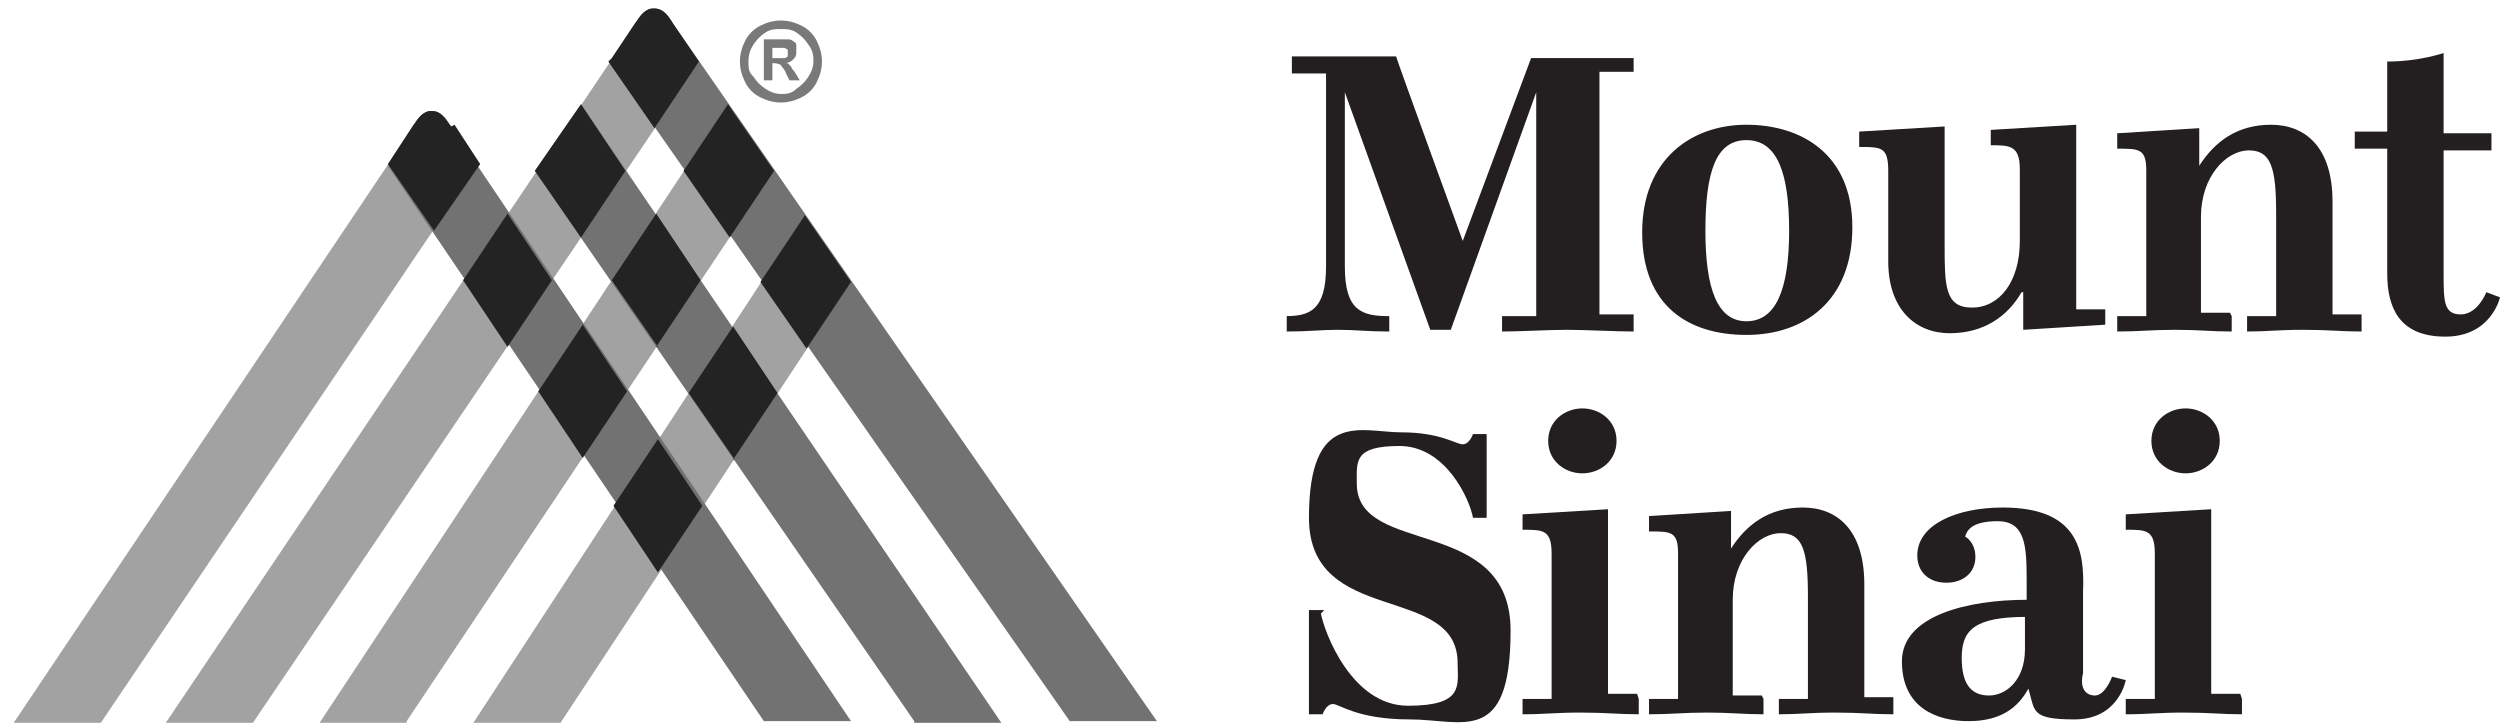
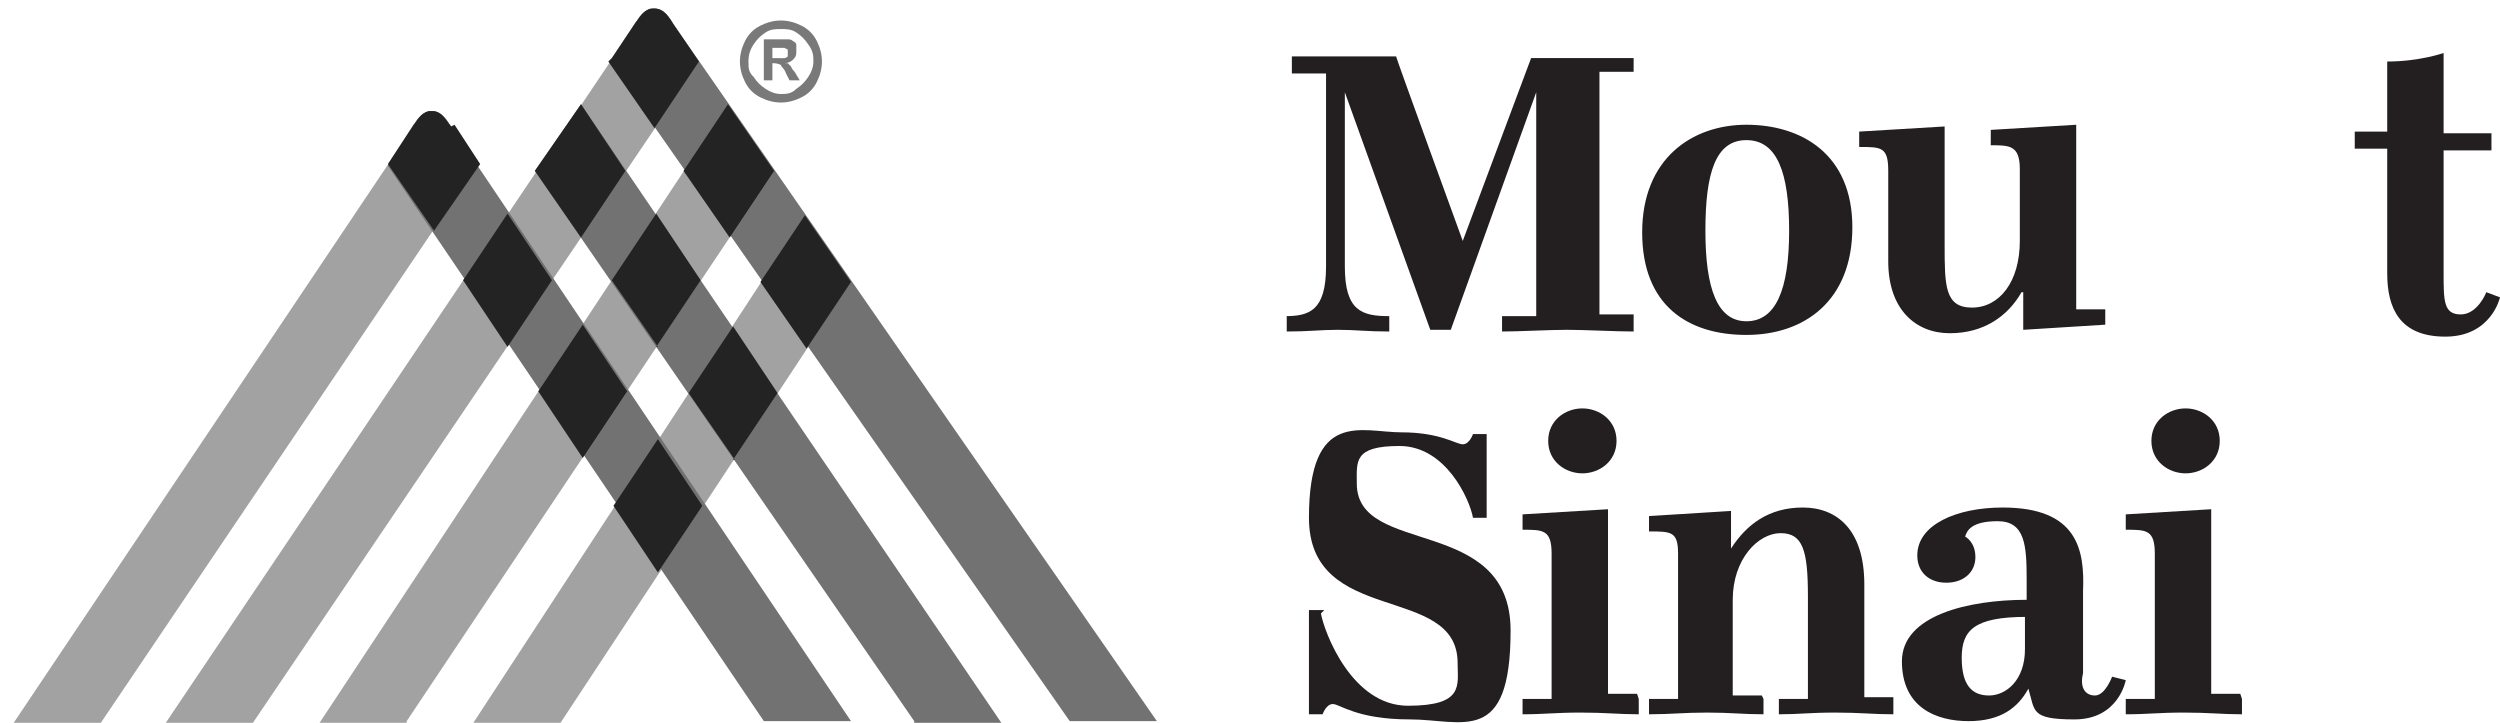
<svg xmlns="http://www.w3.org/2000/svg" xmlns:ns1="http://sodipodi.sourceforge.net/DTD/sodipodi-0.dtd" xmlns:ns2="http://www.inkscape.org/namespaces/inkscape" version="1.1" viewBox="0 0 146.3 42.3">
  <defs>
    <style>
      .cls-1 {
        fill: #797979;
      }

      .cls-2 {
        fill: #727272;
      }

      .cls-3 {
        fill: #231f20;
      }

      .cls-4 {
        fill: #232323;
      }

      .cls-5 {
        fill: #a2a2a2;
      }
    </style>
  </defs>
  <g>
    <g id="svg35844" ns1:docname="mount sinai.svg">
      <ns1:namedview id="base" bordercolor="#666666" borderopacity="1.0" fit-margin-bottom="0" fit-margin-left="0" fit-margin-right="0" fit-margin-top="0" ns2:current-layer="layer1" ns2:cx="117.18533" ns2:cy="39.346099" ns2:document-units="mm" ns2:pageopacity="0.0" ns2:pageshadow="2" ns2:window-height="744" ns2:window-maximized="1" ns2:window-width="1280" ns2:window-x="-4" ns2:window-y="-4" ns2:zoom="3.8272708" pagecolor="#ffffff" showgrid="false" units="px" />
      <g>
        <path id="path9071" class="cls-3" d="M75.2,18.5c1.4,0,2.4-.3,2.4-2.9V4.3h-2v-1h6.1c0,.1,3.9,10.8,3.9,10.8h0l4-10.7h6c0-.1,0,.8,0,.8h-2v14.2h2v1c-1,0-2.9-.1-3.9-.1s-2.8.1-3.8.1v-.9h2V5.4h0l-5,13.9h-1.2l-5-13.9h0v10.2c0,2.6,1,2.9,2.6,2.9v.9c-1.3,0-2-.1-3-.1s-1.7.1-3,.1v-.9Z" ns2:connector-curvature="0" />
        <path id="path9075" class="cls-3" d="M96.1,13.6c0-4.3,2.9-6.3,6.1-6.3s6.2,1.7,6.2,6-2.8,6.3-6.2,6.3-6.1-1.7-6.1-6M104.7,13.5c0-3.4-.7-5.3-2.5-5.3s-2.4,1.9-2.4,5.3.7,5.3,2.4,5.3,2.5-1.8,2.5-5.3" ns2:connector-curvature="0" />
        <path id="path9079" class="cls-3" d="M110.5,10c0-1.4-.4-1.4-1.7-1.4v-.9l5-.3v6.9c0,2.4,0,3.7,1.6,3.7s2.8-1.5,2.8-3.9v-4.2c0-1.4-.6-1.4-1.7-1.4v-.9l5-.3v10.8h1.7v.9l-4.8.3v-2.2h-.1c-.8,1.4-2.2,2.4-4.2,2.4s-3.6-1.4-3.6-4.2v-5.4Z" ns2:connector-curvature="0" />
-         <path id="path9083" class="cls-3" d="M130.6,18.5v.9c-1.2,0-1.9-.1-3.3-.1s-2.1.1-3.4.1v-.9h1.7v-8.5c0-1.3-.4-1.3-1.7-1.3v-.9l4.8-.3v2.2h0c.9-1.4,2.2-2.4,4.2-2.4s3.6,1.3,3.6,4.5v6.6h1.7v1c-1.2,0-1.9-.1-3.4-.1s-2.1.1-3.3.1v-.9h1.7v-6c0-2.7-.3-3.7-1.6-3.7s-2.8,1.5-2.8,3.9v5.6h1.7Z" ns2:connector-curvature="0" />
        <path id="path9087" class="cls-3" d="M143,16c0,1.6,0,2.4,1,2.4s1.5-1.3,1.5-1.3l.8.3s-.5,2.3-3.2,2.3-3.4-1.7-3.4-3.7v-7.3h-1.9v-1h1.9V3.6c1.9,0,3.3-.5,3.3-.5v4.7h2.8v1h-2.8v7.2Z" ns2:connector-curvature="0" />
        <path id="path9091" class="cls-3" d="M77.3,35.9c.2,1.1,1.8,5.4,5.1,5.4s2.9-1.2,2.9-2.5c0-4.7-8.7-2.1-8.7-8.5s3.1-5,5.4-5,3.2.7,3.6.7.6-.6.6-.6h.8c0,.8,0,1.4,0,2.2,0,1.2,0,1.9,0,2.7h-.8c-.2-1.1-1.6-4.2-4.3-4.2s-2.5.9-2.5,2.2c0,4.3,9,1.8,9,8.6s-2.8,5.2-5.9,5.2-4.1-.9-4.5-.9-.6.6-.6.6h-.8c0-1.2,0-1.9,0-3.2s0-1.9,0-2.9h.9Z" ns2:connector-curvature="0" />
        <path id="path9095" class="cls-3" d="M95.9,40.9v.9c-1.2,0-1.9-.1-3.4-.1s-2.1.1-3.4.1v-.9h1.7v-8.5c0-1.4-.5-1.4-1.7-1.4v-.9l5-.3v10.8h1.7ZM92.6,23.9c1,0,2,.7,2,1.9s-1,1.9-2,1.9-2-.7-2-1.9,1-1.9,2-1.9" ns2:connector-curvature="0" />
        <path id="path9099" class="cls-3" d="M103.2,40.9v.9c-1.2,0-1.9-.1-3.3-.1s-2.1.1-3.4.1v-.9h1.7v-8.5c0-1.3-.4-1.3-1.7-1.3v-.9l4.8-.3v2.2h0c.9-1.4,2.2-2.4,4.2-2.4s3.6,1.3,3.6,4.5v6.6h1.7v1c-1.2,0-1.9-.1-3.4-.1s-2.1.1-3.3.1v-.9h1.7v-6c0-2.7-.3-3.7-1.6-3.7s-2.8,1.5-2.8,3.9v5.6h1.7Z" ns2:connector-curvature="0" />
        <path id="path9103" class="cls-3" d="M124.4,39.8s-.4,2.3-3,2.3-2.3-.5-2.7-1.8h0c-.6,1.1-1.6,1.9-3.5,1.9s-3.9-.8-3.9-3.5,3.9-3.6,7.3-3.6v-1.2c0-2-.1-3.4-1.7-3.4s-1.8.6-1.9.9c0,0,.6.3.6,1.2s-.7,1.5-1.7,1.5-1.7-.6-1.7-1.6c0-1.8,2.3-2.8,5-2.8,4.4,0,4.8,2.5,4.7,4.9v4.8c-.2.8.1,1.3.7,1.3s1-1.1,1-1.1l.8.2ZM118.6,36.1c-3.1,0-3.8.8-3.8,2.4s.6,2.2,1.6,2.2,2.1-.9,2.1-2.7v-1.9Z" ns2:connector-curvature="0" />
        <path id="path9107" class="cls-3" d="M131.2,40.9v.9c-1.2,0-1.9-.1-3.4-.1s-2.1.1-3.4.1v-.9h1.7v-8.5c0-1.4-.5-1.4-1.7-1.4v-.9l5-.3v10.8h1.7ZM127.9,23.9c1,0,2,.7,2,1.9s-1,1.9-2,1.9-2-.7-2-1.9,1-1.9,2-1.9" ns2:connector-curvature="0" />
      </g>
      <g>
        <path id="path8971" class="cls-5" d="M23.8,42.3h-5.1L42.6,6.1l2.7,3.9-21.5,32.2Z" ns2:connector-curvature="0" />
        <path id="path8975" class="cls-5" d="M32.8,42.3h-5.1l19.4-29.7,2.7,3.9-17,25.8Z" ns2:connector-curvature="0" />
        <path id="path8987" class="cls-5" d="M39.4,1.4h0c-.2-.3-.5-.9-1.1-.9s-1,.6-1.1.9h0L9.7,42.3h5.1L40.9,3.7l-1.5-2.2Z" ns2:connector-curvature="0" />
        <path id="path8991" class="cls-5" d="M26.4,7.4h0c-.2-.3-.5-.9-1.1-.9s-1,.6-1.1.9h0L.8,42.3h5.1L27.9,9.7l-1.5-2.3Z" ns2:connector-curvature="0" />
        <path id="path8995" class="cls-2" d="M26.4,7.4h0c-.2-.2-.5-.9-1.1-.9s-1,.6-1.1.9l-1.5,2.3,22,32.5h5.1L26.4,7.4Z" ns2:connector-curvature="0" />
        <path id="path8999" class="cls-2" d="M39.4,1.4h0c-.2-.3-.5-.9-1.1-.9s-1,.6-1.1.9l-1.5,2.3,26.9,38.5h5.1L39.4,1.4Z" ns2:connector-curvature="0" />
        <path id="path9003" class="cls-4" d="M45.3,10l-2.7-3.9-2.6,3.9,2.7,3.9,2.6-3.9Z" ns2:connector-curvature="0" />
        <path id="path9007" class="cls-4" d="M49.8,16.5l-2.7-3.9-2.6,3.9,2.7,3.9,2.6-3.9Z" ns2:connector-curvature="0" />
        <path id="path9011" class="cls-2" d="M53.5,42.3h5.1L34,6.1l-2.7,3.9,22.2,32.2Z" ns2:connector-curvature="0" />
        <path id="path9023" class="cls-4" d="M39.4,1.4h0c-.2-.3-.5-.9-1.1-.9s-.2,0-.2,0c-.5.1-.7.6-.9.8h0l-1.4,2.1-.2.2,2.7,3.9,2.6-3.9-1.5-2.2Z" ns2:connector-curvature="0" />
        <path id="path9027" class="cls-4" d="M34,6.1l-2.7,3.9,2.7,3.9,2.6-3.9-2.6-3.9Z" ns2:connector-curvature="0" />
        <path id="path9031" class="cls-4" d="M38.4,20.3l2.6-3.9-2.6-3.9-2.6,3.9,2.7,3.9Z" ns2:connector-curvature="0" />
        <path id="path9035" class="cls-4" d="M42.9,26.9l2.6-3.9-2.6-3.9-2.6,3.9,2.7,3.9Z" ns2:connector-curvature="0" />
        <path id="path9047" class="cls-4" d="M26.4,7.4c-.2-.2-.5-.9-1.1-.9s-.2,0-.2,0c-.5.1-.7.6-.9.8h0l-1.5,2.3,2.7,3.9,2.7-3.9h0s-1.5-2.3-1.5-2.3h0Z" ns2:connector-curvature="0" />
        <path id="path9051" class="cls-4" d="M32.3,16.4l-2.6-3.9-2.6,3.9,2.6,3.9,2.6-3.9Z" ns2:connector-curvature="0" />
        <path id="path9055" class="cls-4" d="M36.7,22.9l-2.6-3.9-2.6,3.9,2.6,3.9,2.6-3.9Z" ns2:connector-curvature="0" />
        <path id="path9059" class="cls-4" d="M41.1,29.6l-2.6-3.9-2.6,3.9,2.6,3.9,2.6-3.9Z" ns2:connector-curvature="0" />
        <path id="path9255" class="cls-1" d="M45.7,1.2c.4,0,.8.1,1.2.3.4.2.7.5.9.9.2.4.3.8.3,1.2s-.1.8-.3,1.2c-.2.4-.5.7-.9.9-.4.2-.8.3-1.2.3s-.8-.1-1.2-.3c-.4-.2-.7-.5-.9-.9-.2-.4-.3-.8-.3-1.2s.1-.8.3-1.2c.2-.4.5-.7.9-.9.4-.2.8-.3,1.2-.3M45.7,1.7c-.3,0-.6,0-.9.2s-.5.4-.7.7c-.2.3-.3.6-.3,1s0,.6.3.9c.2.3.4.5.7.7.3.2.6.3.9.3s.6,0,.9-.3c.3-.2.5-.4.7-.7.2-.3.3-.6.3-.9s0-.6-.3-1c-.2-.3-.4-.5-.7-.7-.3-.2-.6-.2-.9-.2M44.7,4.8v-2.5h.5c.5,0,.7,0,.8,0,.2,0,.3,0,.4.1,0,0,.2.1.2.2,0,.1,0,.2,0,.4s0,.3-.2.5c-.1.1-.3.2-.5.2,0,0,.1,0,.2,0,0,0,0,0,.2.2,0,0,0,.1.2.3l.3.5h-.6l-.2-.4c-.1-.3-.3-.4-.3-.5,0,0-.2-.1-.4-.1h-.1v1h-.5ZM45.2,3.4h.2c.3,0,.5,0,.5,0,0,0,.1,0,.2-.1,0,0,0-.1,0-.2s0-.1,0-.2c0,0,0,0-.2-.1,0,0-.3,0-.5,0h-.2v.7Z" ns2:connector-curvature="0" />
      </g>
    </g>
  </g>
</svg>